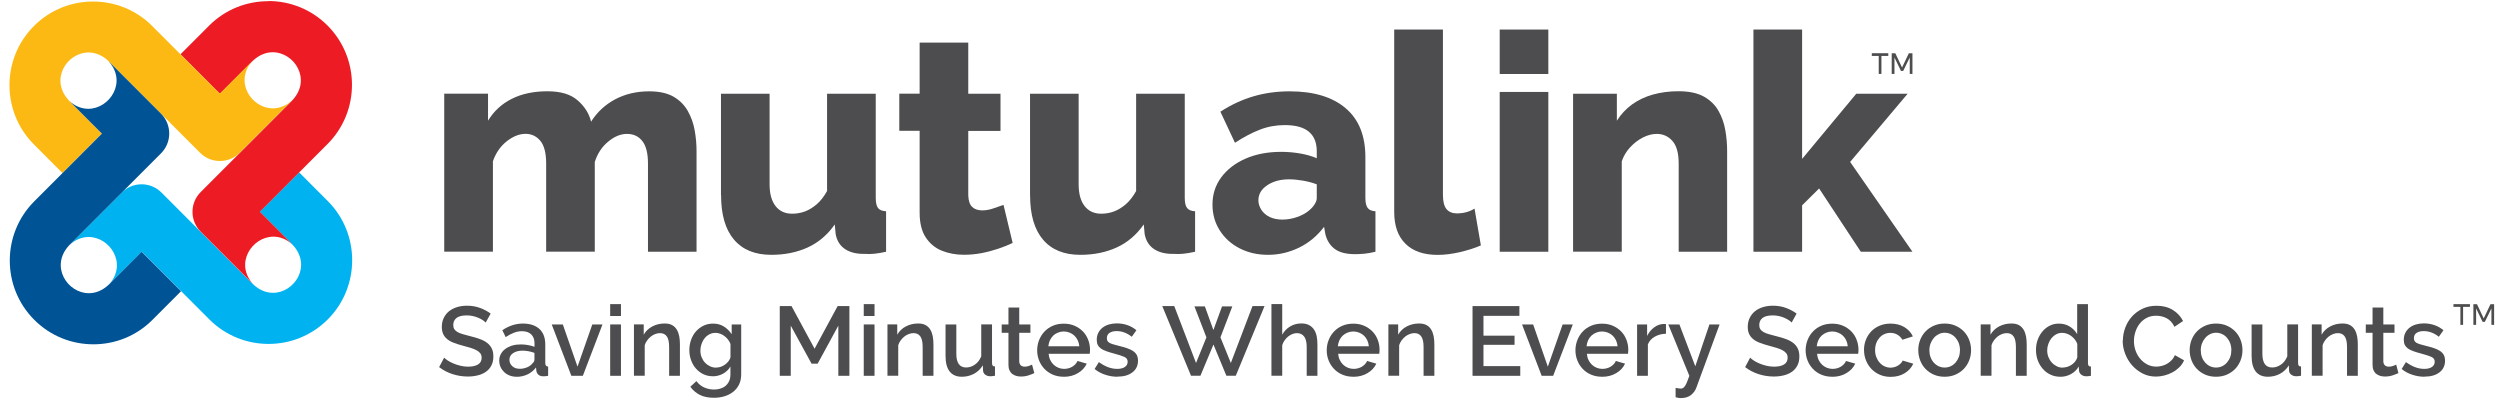
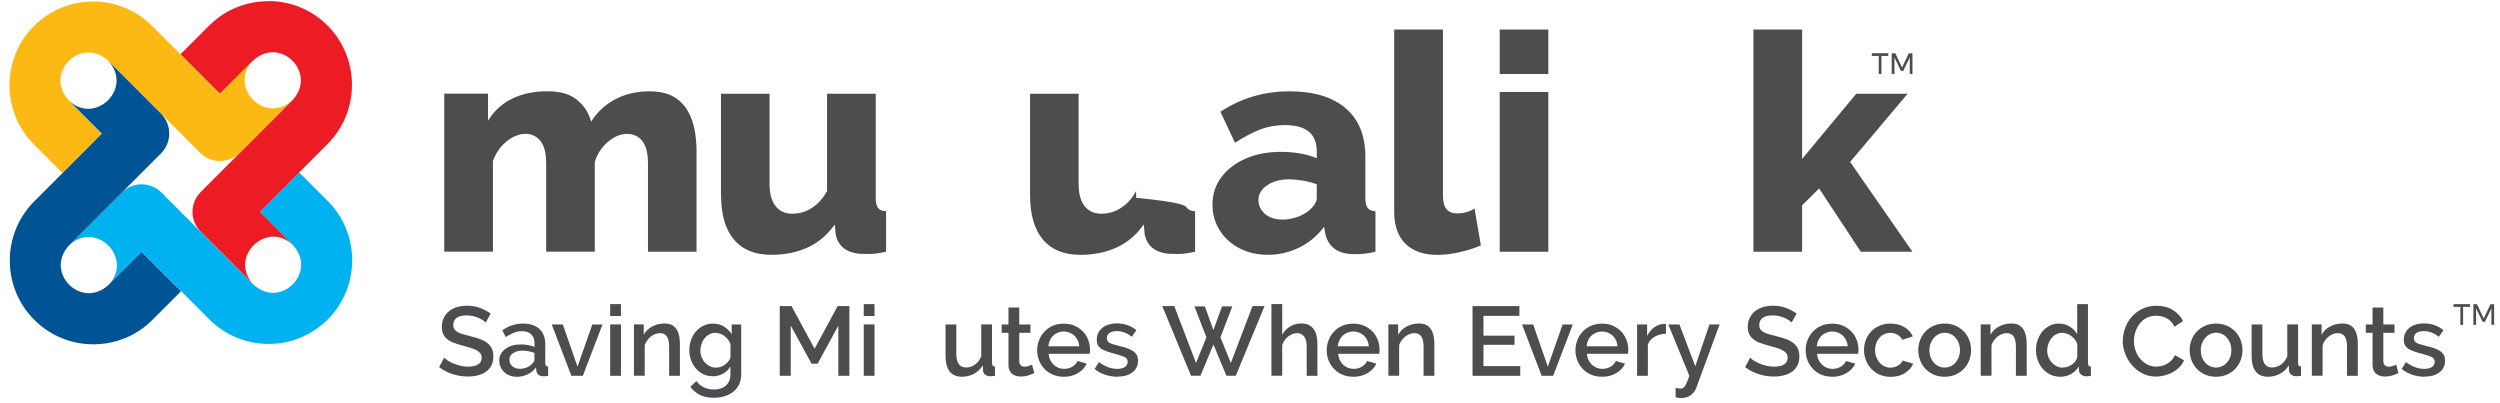
<svg xmlns="http://www.w3.org/2000/svg" width="242" height="39" viewBox="0 0 242 39" fill="none">
  <g clip-path="url(#clip0_25346_14663)">
    <path d="M67.43 24.369H62.724V15.829C62.724 14.843 62.543 14.124 62.181 13.66C61.819 13.196 61.324 12.962 60.695 12.962C60.067 12.962 59.476 13.212 58.869 13.713C58.262 14.214 57.831 14.87 57.575 15.68V24.363H52.868V15.824C52.868 14.822 52.682 14.092 52.309 13.639C51.937 13.185 51.458 12.956 50.867 12.956C50.276 12.956 49.653 13.201 49.04 13.687C48.433 14.172 47.991 14.811 47.715 15.611V24.363H43.002V9.07H47.241V11.682C47.81 10.749 48.577 10.046 49.551 9.561C50.52 9.076 51.665 8.836 52.98 8.836C54.295 8.836 55.232 9.124 55.909 9.71C56.585 10.291 57.021 10.979 57.218 11.778C57.804 10.845 58.587 10.126 59.556 9.609C60.53 9.097 61.622 8.841 62.836 8.841C63.815 8.841 64.609 9.017 65.205 9.364C65.801 9.71 66.264 10.179 66.589 10.76C66.914 11.341 67.132 11.965 67.249 12.636C67.367 13.303 67.425 13.958 67.425 14.598V24.369H67.43Z" fill="#4D4D4F" />
    <path d="M69.79 18.895V9.076H74.496V17.839C74.496 18.751 74.688 19.449 75.071 19.945C75.455 20.435 75.987 20.686 76.674 20.686C77.105 20.686 77.515 20.616 77.909 20.472C78.303 20.328 78.681 20.094 79.059 19.774C79.432 19.449 79.767 19.023 80.06 18.49V9.076H84.772V19.145C84.772 19.609 84.847 19.939 84.99 20.131C85.14 20.323 85.4 20.43 85.773 20.451V24.369C85.342 24.465 84.964 24.529 84.639 24.561C84.314 24.593 84.027 24.598 83.771 24.577C82.946 24.598 82.291 24.438 81.801 24.113C81.311 23.783 81.008 23.297 80.891 22.658L80.806 21.725C80.097 22.738 79.224 23.479 78.186 23.953C77.148 24.428 75.971 24.667 74.656 24.667C73.085 24.667 71.882 24.177 71.051 23.196C70.216 22.215 69.8 20.782 69.8 18.9" fill="#4D4D4F" />
-     <path d="M98.03 23.516C97.62 23.713 97.151 23.9 96.629 24.076C96.108 24.251 95.57 24.395 95.011 24.502C94.452 24.608 93.887 24.662 93.317 24.662C92.529 24.662 91.816 24.529 91.166 24.267C90.517 24.006 90.001 23.574 89.606 22.972C89.213 22.37 89.021 21.581 89.021 20.589V12.663H87.051V9.065H89.021V4.124H93.728V9.076H96.848V12.674H93.728V18.926C93.749 19.443 93.877 19.817 94.111 20.035C94.345 20.254 94.67 20.366 95.08 20.366C95.431 20.366 95.788 20.302 96.155 20.174C96.517 20.046 96.848 19.934 97.14 19.832L98.024 23.516H98.03Z" fill="#4D4D4F" />
-     <path d="M99.707 18.895V9.076H104.413V17.839C104.413 18.751 104.605 19.449 104.988 19.945C105.372 20.435 105.904 20.686 106.591 20.686C107.022 20.686 107.432 20.616 107.826 20.472C108.22 20.328 108.598 20.094 108.976 19.774C109.349 19.449 109.684 19.023 109.977 18.49V9.076H114.684V19.145C114.684 19.609 114.758 19.939 114.908 20.131C115.051 20.323 115.312 20.43 115.685 20.451V24.369C115.254 24.465 114.876 24.529 114.551 24.561C114.226 24.593 113.938 24.598 113.683 24.577C112.858 24.598 112.203 24.438 111.713 24.113C111.223 23.783 110.92 23.297 110.802 22.658L110.717 21.725C110.009 22.738 109.136 23.479 108.098 23.953C107.059 24.428 105.883 24.667 104.568 24.667C102.997 24.667 101.794 24.177 100.963 23.196C100.127 22.215 99.712 20.782 99.712 18.9" fill="#4D4D4F" />
+     <path d="M99.707 18.895V9.076H104.413V17.839C104.413 18.751 104.605 19.449 104.988 19.945C105.372 20.435 105.904 20.686 106.591 20.686C107.022 20.686 107.432 20.616 107.826 20.472C108.22 20.328 108.598 20.094 108.976 19.774C109.349 19.449 109.684 19.023 109.977 18.49V9.076V19.145C114.684 19.609 114.758 19.939 114.908 20.131C115.051 20.323 115.312 20.43 115.685 20.451V24.369C115.254 24.465 114.876 24.529 114.551 24.561C114.226 24.593 113.938 24.598 113.683 24.577C112.858 24.598 112.203 24.438 111.713 24.113C111.223 23.783 110.92 23.297 110.802 22.658L110.717 21.725C110.009 22.738 109.136 23.479 108.098 23.953C107.059 24.428 105.883 24.667 104.568 24.667C102.997 24.667 101.794 24.177 100.963 23.196C100.127 22.215 99.712 20.782 99.712 18.9" fill="#4D4D4F" />
    <path d="M126.728 20.36C126.941 20.19 127.122 19.992 127.255 19.774C127.393 19.555 127.463 19.358 127.463 19.188V17.844C127.069 17.69 126.627 17.572 126.137 17.487C125.647 17.402 125.194 17.359 124.784 17.359C123.938 17.359 123.235 17.551 122.665 17.935C122.096 18.313 121.813 18.804 121.813 19.39C121.813 19.715 121.915 20.024 122.106 20.323C122.303 20.616 122.57 20.845 122.916 21.011C123.256 21.17 123.666 21.256 124.135 21.256C124.603 21.256 125.077 21.176 125.551 21.011C126.02 20.851 126.414 20.632 126.728 20.366M117.368 19.8C117.368 18.809 117.65 17.93 118.22 17.162C118.789 16.394 119.572 15.792 120.573 15.355C121.574 14.918 122.719 14.699 124.018 14.699C124.646 14.699 125.264 14.753 125.871 14.859C126.478 14.966 127.01 15.12 127.463 15.318V14.641C127.463 13.804 127.207 13.175 126.696 12.748C126.185 12.322 125.407 12.109 124.369 12.109C123.528 12.109 122.719 12.253 121.957 12.551C121.191 12.844 120.387 13.271 119.545 13.82L118.134 10.813C119.157 10.147 120.222 9.652 121.329 9.326C122.436 9.001 123.608 8.841 124.843 8.841C127.159 8.841 128.959 9.38 130.242 10.462C131.53 11.544 132.169 13.127 132.169 15.211V19.15C132.169 19.614 132.244 19.939 132.393 20.131C132.537 20.323 132.792 20.43 133.144 20.451V24.369C132.75 24.465 132.388 24.529 132.058 24.561C131.722 24.587 131.429 24.603 131.174 24.603C130.29 24.603 129.624 24.427 129.172 24.075C128.719 23.724 128.426 23.239 128.288 22.631L128.171 21.954C127.505 22.839 126.696 23.51 125.743 23.974C124.79 24.433 123.794 24.667 122.756 24.667C121.718 24.667 120.818 24.459 120.003 24.043C119.189 23.628 118.544 23.047 118.076 22.311C117.607 21.576 117.368 20.739 117.368 19.806" fill="#4D4D4F" />
    <path d="M134.97 2.861H139.676V18.863C139.676 19.513 139.793 19.971 140.028 20.248C140.262 20.526 140.608 20.659 141.055 20.659C141.332 20.659 141.62 20.622 141.923 20.542C142.227 20.462 142.498 20.344 142.733 20.19L143.35 23.756C142.764 24.012 142.083 24.225 141.322 24.406C140.555 24.582 139.841 24.673 139.171 24.673C137.818 24.673 136.775 24.316 136.05 23.596C135.321 22.882 134.959 21.853 134.959 20.515V2.861H134.97Z" fill="#4D4D4F" />
    <path d="M145.171 8.9H149.878V24.369H145.171V8.9ZM145.171 2.861H149.878V7.162H145.171V2.861Z" fill="#4D4D4F" />
-     <path d="M167.203 24.369H162.497V15.83C162.497 14.828 162.294 14.097 161.89 13.644C161.49 13.191 160.985 12.962 160.372 12.962C159.941 12.962 159.499 13.074 159.046 13.303C158.594 13.532 158.184 13.847 157.811 14.241C157.439 14.641 157.167 15.094 156.986 15.611V24.364H152.274V9.071H156.512V11.683C156.906 11.065 157.396 10.537 157.982 10.11C158.573 9.684 159.249 9.364 160.01 9.151C160.777 8.938 161.602 8.831 162.481 8.831C163.503 8.831 164.318 9.007 164.941 9.353C165.558 9.7 166.027 10.164 166.351 10.734C166.676 11.304 166.895 11.933 167.012 12.61C167.129 13.287 167.187 13.948 167.187 14.588V24.358L167.203 24.369Z" fill="#4D4D4F" />
    <path d="M169.732 2.861V24.369H174.444V19.875L176.09 18.244L180.126 24.369H185.125L179.093 15.675L184.657 9.076H179.684L174.444 15.382V2.861H169.732Z" fill="#4D4D4F" />
    <path d="M28.951 16.688L25.139 20.505L25.331 20.696L28.339 23.708C28.339 23.708 28.297 23.671 28.275 23.649L28.345 23.719C30.213 25.739 28.51 28.345 26.428 28.345C25.799 28.345 25.134 28.106 24.527 27.541L24.516 27.53C24.516 27.53 24.527 27.541 24.527 27.546C24.522 27.541 24.49 27.509 24.447 27.466C23.718 26.736 22.914 25.936 22.088 25.105C21.253 24.273 20.385 23.399 19.788 22.802C18.292 21.304 16.828 19.838 15.625 18.634C15.098 18.106 14.405 17.839 13.708 17.839C13.011 17.839 12.329 18.101 11.802 18.628C11.674 18.756 11.525 18.905 11.349 19.081C10.678 19.753 9.997 20.435 9.337 21.096C8.16 22.274 7.01 23.431 6.738 23.697C6.722 23.713 6.712 23.724 6.696 23.74C7.297 23.18 7.958 22.941 8.581 22.941C10.641 22.941 12.35 25.515 10.577 27.503L13.612 24.476L13.719 24.364L20.267 30.92C21.849 32.503 23.92 33.292 25.997 33.292C28.073 33.292 30.144 32.503 31.726 30.92C34.861 27.791 34.899 22.637 31.726 19.46L28.962 16.693L28.951 16.688Z" fill="#00B3F0" />
    <path d="M25.959 0.116C23.888 0.116 21.817 0.9 20.235 2.488L17.472 5.255L21.284 9.076L24.484 5.873C24.484 5.873 24.442 5.915 24.426 5.937L24.5 5.862C25.113 5.297 25.773 5.057 26.401 5.057C28.483 5.057 30.187 7.669 28.318 9.684C28.318 9.684 28.318 9.689 28.312 9.695C28.312 9.695 28.318 9.689 28.323 9.684C28.323 9.684 28.307 9.7 28.291 9.716C27.407 10.601 26.422 11.592 25.4 12.61C24.814 13.197 24.245 13.767 23.792 14.22C22.227 15.787 20.683 17.333 19.426 18.591C18.372 19.646 18.367 21.358 19.421 22.418C19.527 22.525 19.655 22.653 19.799 22.797C20.566 23.564 21.343 24.343 22.099 25.099C23.164 26.166 24.17 27.173 24.458 27.461L24.527 27.53C22.658 25.526 24.389 22.909 26.47 22.909C27.072 22.909 27.706 23.133 28.291 23.649L25.347 20.691L25.155 20.499L28.973 16.677L31.704 13.943C34.861 10.782 34.861 5.638 31.704 2.472C30.139 0.9 28.062 0.1 25.98 0.1" fill="#ED1C24" />
    <path d="M9.007 0.148C6.936 0.148 4.859 0.937 3.283 2.52C0.147 5.649 0.11 10.803 3.283 13.98L6.046 16.747L9.859 12.925L6.659 9.721C6.659 9.721 6.707 9.764 6.733 9.785L6.653 9.705C4.784 7.69 6.488 5.079 8.57 5.079C9.198 5.079 9.864 5.318 10.471 5.883L10.492 5.905C10.492 5.905 10.476 5.889 10.471 5.883C10.487 5.899 10.636 6.049 10.865 6.278C11.099 6.512 11.339 6.752 11.584 6.997C12.829 8.245 14.784 10.196 15.582 11.001C16.94 12.36 18.26 13.682 19.368 14.79C19.895 15.318 20.587 15.585 21.285 15.585C21.982 15.585 22.669 15.323 23.196 14.796C23.35 14.641 23.547 14.444 23.776 14.215C24.314 13.676 24.857 13.133 25.384 12.605C26.689 11.299 28.052 9.934 28.275 9.711C28.286 9.705 28.291 9.695 28.297 9.689C27.695 10.254 27.035 10.489 26.412 10.489C24.351 10.489 22.642 7.92 24.415 5.926L21.279 9.066L17.462 5.249L14.73 2.515C13.16 0.937 11.083 0.148 9.007 0.148Z" fill="#FDB913" />
    <path d="M10.497 5.915C12.35 7.919 10.62 10.531 8.543 10.531C7.942 10.531 7.313 10.313 6.733 9.796L9.864 12.935L6.046 16.757L3.315 19.491C0.157 22.652 0.157 27.796 3.315 30.957C4.885 32.535 6.957 33.329 9.038 33.329C11.12 33.329 13.181 32.545 14.762 30.957L17.525 28.191L13.713 24.374L13.601 24.481L10.513 27.572C10.513 27.572 10.55 27.53 10.572 27.508L10.503 27.578C9.89 28.143 9.23 28.382 8.602 28.382C6.52 28.382 4.816 25.771 6.685 23.756C6.685 23.756 6.696 23.75 6.696 23.745C6.696 23.745 6.685 23.75 6.685 23.756C6.69 23.75 6.706 23.729 6.738 23.702C7.537 22.903 8.421 22.018 9.337 21.101C10.066 20.366 10.806 19.625 11.349 19.086C12.867 17.567 14.363 16.069 15.587 14.843C16.642 13.788 16.647 12.077 15.598 11.016C14.246 9.662 12.851 8.266 11.594 7.008C11.312 6.725 11.067 6.48 10.875 6.288C10.748 6.16 10.625 6.038 10.503 5.915" fill="#005496" />
    <path d="M182.793 5.414H182.122V7.157H181.861V5.414H181.19V5.148H182.787V5.414H182.793ZM184.773 5.159H185.125V7.157H184.864V5.564L184.23 6.864H184.012L183.384 5.564V7.157H183.117V5.159H183.469L184.118 6.534L184.773 5.159Z" fill="#4D4D4F" />
    <path d="M239.098 29.704H238.427V31.448H238.166V29.704H237.495V29.438H239.092V29.704H239.098ZM241.078 29.449H241.43V31.448H241.169V29.854L240.535 31.154H240.317L239.689 29.854V31.448H239.423V29.449H239.774L240.424 30.824L241.078 29.449Z" fill="#4D4D4F" />
    <path d="M47.006 31.213C46.943 31.144 46.852 31.069 46.73 30.989C46.607 30.909 46.469 30.835 46.309 30.765C46.149 30.696 45.968 30.637 45.776 30.595C45.585 30.552 45.388 30.531 45.185 30.531C44.738 30.531 44.403 30.611 44.195 30.776C43.982 30.941 43.876 31.171 43.876 31.458C43.876 31.624 43.908 31.757 43.977 31.863C44.046 31.97 44.147 32.061 44.286 32.141C44.424 32.221 44.6 32.29 44.807 32.349C45.015 32.407 45.26 32.471 45.537 32.546C45.878 32.626 46.186 32.722 46.463 32.823C46.74 32.924 46.969 33.047 47.161 33.196C47.352 33.34 47.496 33.521 47.603 33.734C47.709 33.948 47.757 34.203 47.757 34.507C47.757 34.849 47.693 35.142 47.56 35.392C47.432 35.637 47.251 35.84 47.028 35.995C46.804 36.149 46.543 36.266 46.245 36.336C45.947 36.41 45.627 36.448 45.287 36.448C44.776 36.448 44.28 36.368 43.801 36.213C43.322 36.059 42.891 35.829 42.507 35.536L42.992 34.625C43.072 34.705 43.194 34.8 43.349 34.902C43.503 35.003 43.684 35.099 43.892 35.184C44.099 35.27 44.323 35.344 44.562 35.403C44.802 35.462 45.052 35.493 45.313 35.493C45.728 35.493 46.053 35.419 46.282 35.275C46.511 35.131 46.623 34.913 46.623 34.63C46.623 34.459 46.58 34.316 46.495 34.203C46.41 34.092 46.288 33.99 46.128 33.905C45.968 33.82 45.776 33.74 45.547 33.67C45.319 33.601 45.058 33.527 44.77 33.452C44.435 33.361 44.142 33.271 43.892 33.169C43.641 33.074 43.434 32.951 43.269 32.812C43.104 32.674 42.981 32.508 42.896 32.322C42.811 32.135 42.768 31.906 42.768 31.645C42.768 31.314 42.832 31.021 42.96 30.765C43.088 30.51 43.258 30.291 43.476 30.12C43.695 29.95 43.95 29.817 44.248 29.726C44.547 29.635 44.871 29.593 45.217 29.593C45.675 29.593 46.096 29.667 46.479 29.811C46.863 29.955 47.203 30.137 47.496 30.355L47.012 31.229L47.006 31.213Z" fill="#4D4D4F" />
    <path d="M50.009 36.469C49.77 36.469 49.546 36.432 49.338 36.352C49.131 36.272 48.955 36.165 48.806 36.021C48.657 35.877 48.54 35.717 48.454 35.526C48.369 35.334 48.327 35.131 48.327 34.907C48.327 34.673 48.375 34.459 48.481 34.273C48.582 34.081 48.726 33.916 48.912 33.777C49.099 33.639 49.322 33.532 49.578 33.452C49.833 33.372 50.116 33.34 50.43 33.34C50.664 33.34 50.893 33.361 51.122 33.404C51.351 33.447 51.553 33.5 51.74 33.569V33.228C51.74 32.86 51.633 32.572 51.425 32.37C51.218 32.162 50.914 32.061 50.526 32.061C50.259 32.061 49.998 32.109 49.743 32.21C49.487 32.311 49.221 32.45 48.95 32.631L48.625 31.965C49.264 31.533 49.929 31.32 50.616 31.32C51.303 31.32 51.83 31.496 52.213 31.842C52.591 32.189 52.783 32.69 52.783 33.345V35.142C52.783 35.366 52.874 35.477 53.06 35.483V36.378C52.959 36.4 52.874 36.41 52.799 36.416C52.725 36.421 52.655 36.426 52.586 36.426C52.384 36.426 52.229 36.373 52.118 36.272C52.006 36.17 51.937 36.042 51.915 35.883L51.889 35.568C51.665 35.861 51.394 36.085 51.069 36.24C50.744 36.394 50.392 36.474 50.02 36.474L50.009 36.469ZM50.291 35.701C50.547 35.701 50.781 35.653 51.01 35.563C51.234 35.472 51.409 35.344 51.537 35.179C51.67 35.067 51.734 34.944 51.734 34.816V34.161C51.559 34.092 51.367 34.038 51.17 34.001C50.973 33.964 50.776 33.942 50.584 33.942C50.212 33.942 49.908 34.022 49.668 34.182C49.429 34.342 49.312 34.555 49.312 34.822C49.312 35.067 49.402 35.275 49.589 35.446C49.77 35.616 50.004 35.696 50.291 35.696V35.701Z" fill="#4D4D4F" />
    <path d="M55.307 36.379L53.406 31.405H54.482L55.903 35.494L57.336 31.405H58.321L56.42 36.379H55.302H55.307Z" fill="#4D4D4F" />
    <path d="M59.065 30.589V29.438H60.109V30.589H59.065ZM59.065 36.378V31.405H60.109V36.378H59.065Z" fill="#4D4D4F" />
    <path d="M65.817 36.378H64.773V33.59C64.773 33.121 64.699 32.78 64.55 32.567C64.401 32.354 64.182 32.247 63.889 32.247C63.735 32.247 63.586 32.274 63.432 32.333C63.277 32.391 63.139 32.471 63.006 32.572C62.873 32.679 62.755 32.802 62.649 32.946C62.542 33.09 62.462 33.244 62.409 33.415V36.373H61.366V31.4H62.313V32.397C62.505 32.061 62.777 31.794 63.139 31.602C63.501 31.41 63.9 31.314 64.337 31.314C64.635 31.314 64.88 31.368 65.066 31.474C65.258 31.581 65.407 31.73 65.519 31.917C65.63 32.103 65.705 32.322 65.753 32.562C65.796 32.807 65.817 33.063 65.817 33.335V36.368V36.378Z" fill="#4D4D4F" />
    <path d="M68.996 36.421C68.66 36.421 68.352 36.352 68.075 36.218C67.798 36.08 67.558 35.899 67.356 35.664C67.153 35.43 66.999 35.158 66.893 34.854C66.781 34.55 66.728 34.23 66.728 33.894C66.728 33.537 66.786 33.207 66.898 32.892C67.01 32.578 67.169 32.306 67.372 32.077C67.574 31.848 67.814 31.661 68.096 31.528C68.378 31.389 68.687 31.325 69.033 31.325C69.432 31.325 69.784 31.421 70.082 31.613C70.38 31.805 70.63 32.05 70.827 32.354V31.41H71.748V36.24C71.748 36.602 71.684 36.922 71.551 37.199C71.418 37.476 71.232 37.716 70.998 37.908C70.758 38.1 70.481 38.249 70.156 38.351C69.832 38.452 69.486 38.505 69.113 38.505C68.564 38.505 68.106 38.409 67.739 38.223C67.377 38.036 67.068 37.775 66.823 37.439L67.414 36.89C67.606 37.157 67.851 37.359 68.149 37.498C68.447 37.636 68.772 37.706 69.113 37.706C69.326 37.706 69.534 37.679 69.725 37.62C69.917 37.562 70.087 37.476 70.231 37.354C70.375 37.231 70.492 37.082 70.577 36.895C70.662 36.709 70.705 36.496 70.705 36.24V35.477C70.529 35.781 70.284 36.016 69.975 36.181C69.667 36.346 69.342 36.426 68.996 36.426V36.421ZM69.337 35.579C69.496 35.579 69.645 35.552 69.794 35.499C69.943 35.446 70.076 35.371 70.199 35.28C70.322 35.19 70.428 35.083 70.519 34.966C70.609 34.849 70.673 34.721 70.71 34.593V33.292C70.646 33.132 70.566 32.988 70.465 32.86C70.364 32.732 70.247 32.62 70.119 32.525C69.991 32.429 69.853 32.354 69.704 32.301C69.56 32.247 69.411 32.221 69.267 32.221C69.038 32.221 68.836 32.269 68.655 32.37C68.474 32.466 68.32 32.599 68.197 32.759C68.069 32.919 67.973 33.105 67.904 33.308C67.835 33.511 67.798 33.718 67.798 33.937C67.798 34.166 67.835 34.38 67.915 34.577C67.995 34.774 68.101 34.95 68.24 35.099C68.378 35.248 68.543 35.366 68.73 35.456C68.916 35.547 69.118 35.59 69.342 35.59L69.337 35.579Z" fill="#4D4D4F" />
    <path d="M81.151 36.379V31.523L79.149 35.201H78.558L76.545 31.523V36.379H75.481V29.63H76.62L78.851 33.756L81.082 29.63H82.221V36.379H81.146H81.151Z" fill="#4D4D4F" />
    <path d="M83.611 30.589V29.438H84.654V30.589H83.611ZM83.611 36.378V31.405H84.654V36.378H83.611Z" fill="#4D4D4F" />
-     <path d="M90.357 36.378H89.313V33.59C89.313 33.121 89.239 32.78 89.09 32.567C88.941 32.354 88.722 32.247 88.43 32.247C88.275 32.247 88.126 32.274 87.972 32.333C87.817 32.391 87.679 32.471 87.546 32.572C87.412 32.679 87.295 32.802 87.189 32.946C87.082 33.09 87.003 33.244 86.949 33.415V36.373H85.906V31.4H86.853V32.397C87.045 32.061 87.317 31.794 87.679 31.602C88.041 31.41 88.44 31.314 88.877 31.314C89.175 31.314 89.42 31.368 89.606 31.474C89.798 31.581 89.947 31.73 90.059 31.917C90.171 32.103 90.245 32.322 90.293 32.562C90.336 32.807 90.357 33.063 90.357 33.335V36.368V36.378Z" fill="#4D4D4F" />
    <path d="M93.104 36.469C92.588 36.469 92.194 36.298 91.928 35.962C91.661 35.621 91.528 35.12 91.528 34.448V31.405H92.572V34.235C92.572 35.131 92.886 35.573 93.52 35.573C93.818 35.573 94.1 35.483 94.366 35.296C94.632 35.115 94.84 34.848 94.984 34.496V31.399H96.027V35.136C96.027 35.259 96.049 35.344 96.091 35.392C96.134 35.445 96.208 35.472 96.315 35.477V36.373C96.208 36.394 96.118 36.405 96.049 36.41C95.98 36.415 95.91 36.421 95.852 36.421C95.66 36.421 95.5 36.367 95.367 36.266C95.234 36.165 95.165 36.026 95.159 35.861L95.138 35.365C94.915 35.728 94.627 35.999 94.276 36.186C93.919 36.373 93.53 36.469 93.11 36.469H93.104Z" fill="#4D4D4F" />
    <path d="M100.122 36.117C99.989 36.181 99.808 36.251 99.573 36.331C99.339 36.411 99.089 36.448 98.823 36.448C98.657 36.448 98.503 36.427 98.359 36.384C98.216 36.341 98.088 36.272 97.976 36.187C97.864 36.102 97.779 35.984 97.715 35.84C97.651 35.696 97.619 35.526 97.619 35.323V32.216H96.964V31.405H97.619V29.769H98.663V31.405H99.744V32.216H98.663V34.993C98.674 35.169 98.732 35.297 98.828 35.377C98.924 35.456 99.046 35.494 99.195 35.494C99.344 35.494 99.477 35.467 99.611 35.419C99.744 35.371 99.84 35.329 99.903 35.297L100.122 36.123V36.117Z" fill="#4D4D4F" />
    <path d="M102.97 36.469C102.581 36.469 102.23 36.4 101.916 36.267C101.602 36.128 101.33 35.947 101.107 35.712C100.883 35.478 100.707 35.206 100.585 34.897C100.462 34.587 100.398 34.257 100.398 33.91C100.398 33.564 100.462 33.228 100.585 32.919C100.707 32.61 100.883 32.327 101.107 32.093C101.33 31.858 101.602 31.666 101.916 31.533C102.23 31.395 102.587 31.331 102.981 31.331C103.375 31.331 103.715 31.4 104.03 31.538C104.344 31.677 104.61 31.864 104.834 32.093C105.057 32.322 105.222 32.594 105.339 32.903C105.457 33.212 105.515 33.532 105.515 33.868C105.515 33.942 105.515 34.017 105.504 34.081C105.499 34.145 105.494 34.204 105.483 34.246H101.506C101.527 34.47 101.575 34.667 101.66 34.843C101.745 35.019 101.857 35.174 101.99 35.302C102.129 35.43 102.283 35.531 102.454 35.6C102.629 35.669 102.81 35.707 103.002 35.707C103.14 35.707 103.279 35.691 103.417 35.654C103.556 35.621 103.678 35.568 103.79 35.499C103.902 35.435 104.003 35.35 104.094 35.259C104.184 35.163 104.253 35.062 104.301 34.944L105.196 35.2C105.025 35.574 104.743 35.883 104.344 36.117C103.95 36.357 103.487 36.474 102.965 36.474L102.97 36.469ZM104.477 33.516C104.456 33.308 104.408 33.116 104.322 32.935C104.237 32.759 104.125 32.605 103.992 32.482C103.859 32.359 103.705 32.263 103.529 32.194C103.353 32.125 103.167 32.087 102.97 32.087C102.773 32.087 102.587 32.125 102.416 32.194C102.246 32.263 102.086 32.359 101.958 32.482C101.831 32.605 101.719 32.754 101.634 32.935C101.554 33.111 101.501 33.308 101.479 33.516H104.482H104.477Z" fill="#4D4D4F" />
    <path d="M108.172 36.469C107.773 36.469 107.373 36.405 106.979 36.272C106.585 36.144 106.245 35.957 105.957 35.717L106.372 35.051C106.67 35.264 106.963 35.429 107.256 35.541C107.549 35.653 107.847 35.707 108.151 35.707C108.454 35.707 108.704 35.648 108.885 35.525C109.066 35.403 109.157 35.232 109.157 35.014C109.157 34.806 109.056 34.651 108.853 34.555C108.651 34.459 108.332 34.358 107.906 34.241C107.597 34.161 107.331 34.081 107.107 34.001C106.883 33.926 106.708 33.836 106.564 33.734C106.426 33.633 106.324 33.516 106.261 33.383C106.197 33.249 106.165 33.089 106.165 32.898C106.165 32.642 106.213 32.418 106.314 32.221C106.41 32.023 106.548 31.858 106.724 31.72C106.899 31.581 107.102 31.48 107.336 31.41C107.57 31.341 107.826 31.304 108.097 31.304C108.47 31.304 108.822 31.362 109.141 31.474C109.466 31.586 109.753 31.752 110.004 31.97L109.556 32.599C109.093 32.231 108.603 32.05 108.087 32.05C107.821 32.05 107.597 32.103 107.416 32.215C107.235 32.327 107.144 32.503 107.144 32.743C107.144 32.844 107.166 32.929 107.203 32.999C107.24 33.068 107.304 33.127 107.389 33.18C107.474 33.233 107.586 33.276 107.719 33.319C107.858 33.361 108.023 33.404 108.225 33.457C108.561 33.537 108.848 33.622 109.093 33.702C109.338 33.782 109.535 33.884 109.695 33.99C109.854 34.102 109.972 34.23 110.046 34.379C110.121 34.529 110.158 34.71 110.158 34.918C110.158 35.392 109.977 35.77 109.62 36.042C109.263 36.32 108.779 36.458 108.161 36.458L108.172 36.469Z" fill="#4D4D4F" />
    <path d="M115.626 29.657H116.632L117.457 31.949L118.293 29.657H119.289L118.139 32.658L119.145 35.137L121.243 29.625H122.409L119.624 36.373H118.714L117.463 33.351L116.201 36.373H115.29L112.506 29.625H113.667L115.775 35.137L116.781 32.658L115.621 29.657H115.626Z" fill="#4D4D4F" />
    <path d="M127.532 36.379H126.488V33.591C126.488 33.132 126.408 32.797 126.243 32.578C126.078 32.359 125.849 32.248 125.546 32.248C125.402 32.248 125.253 32.274 125.109 32.333C124.965 32.391 124.827 32.471 124.694 32.573C124.566 32.679 124.449 32.802 124.348 32.946C124.247 33.09 124.172 33.244 124.119 33.415V36.373H123.075V29.433H124.119V32.397C124.31 32.056 124.566 31.789 124.891 31.597C125.216 31.405 125.572 31.309 125.961 31.309C126.27 31.309 126.525 31.363 126.728 31.475C126.93 31.587 127.084 31.73 127.207 31.917C127.329 32.104 127.409 32.317 127.457 32.557C127.505 32.802 127.526 33.058 127.526 33.33V36.362L127.532 36.379Z" fill="#4D4D4F" />
    <path d="M130.997 36.469C130.609 36.469 130.263 36.4 129.943 36.267C129.624 36.133 129.358 35.947 129.134 35.712C128.91 35.478 128.735 35.206 128.612 34.897C128.49 34.587 128.426 34.257 128.426 33.91C128.426 33.564 128.49 33.228 128.612 32.919C128.735 32.605 128.91 32.327 129.134 32.093C129.358 31.853 129.629 31.666 129.943 31.533C130.257 31.395 130.614 31.331 131.008 31.331C131.402 31.331 131.743 31.4 132.057 31.538C132.371 31.677 132.637 31.864 132.861 32.093C133.085 32.322 133.25 32.594 133.367 32.903C133.484 33.212 133.542 33.532 133.542 33.868C133.542 33.942 133.542 34.017 133.532 34.081C133.526 34.145 133.521 34.204 133.511 34.246H129.533C129.555 34.47 129.602 34.667 129.688 34.843C129.773 35.019 129.885 35.174 130.018 35.302C130.151 35.43 130.311 35.531 130.481 35.6C130.657 35.669 130.838 35.707 131.029 35.707C131.168 35.707 131.306 35.691 131.445 35.654C131.583 35.621 131.706 35.568 131.823 35.499C131.935 35.435 132.036 35.35 132.126 35.259C132.217 35.163 132.286 35.062 132.334 34.944L133.228 35.2C133.058 35.574 132.776 35.883 132.376 36.117C131.982 36.357 131.519 36.474 130.997 36.474V36.469ZM132.504 33.516C132.483 33.308 132.435 33.116 132.35 32.935C132.265 32.759 132.153 32.605 132.02 32.482C131.887 32.359 131.732 32.263 131.556 32.194C131.381 32.125 131.194 32.087 130.997 32.087C130.8 32.087 130.614 32.125 130.444 32.194C130.268 32.263 130.114 32.359 129.98 32.482C129.847 32.605 129.741 32.754 129.656 32.935C129.576 33.111 129.523 33.308 129.501 33.516H132.499H132.504Z" fill="#4D4D4F" />
    <path d="M138.846 36.378H137.802V33.59C137.802 33.121 137.728 32.78 137.578 32.567C137.429 32.354 137.211 32.247 136.918 32.247C136.764 32.247 136.615 32.274 136.46 32.333C136.306 32.391 136.168 32.471 136.034 32.572C135.901 32.679 135.784 32.802 135.678 32.946C135.571 33.09 135.491 33.244 135.438 33.415V36.373H134.395V31.4H135.342V32.397C135.534 32.061 135.805 31.794 136.168 31.602C136.53 31.41 136.929 31.314 137.366 31.314C137.664 31.314 137.909 31.368 138.095 31.474C138.287 31.581 138.436 31.73 138.548 31.917C138.659 32.103 138.734 32.322 138.782 32.562C138.824 32.807 138.846 33.063 138.846 33.335V36.368V36.378Z" fill="#4D4D4F" />
    <path d="M147.162 35.435V36.379H142.541V29.63H147.077V30.574H143.6V32.493H146.608V33.378H143.6V35.44H147.162V35.435Z" fill="#4D4D4F" />
    <path d="M149.233 36.379L147.333 31.405H148.408L149.83 35.494L151.262 31.405H152.247L150.346 36.379H149.228H149.233Z" fill="#4D4D4F" />
    <path d="M155.074 36.469C154.685 36.469 154.339 36.4 154.02 36.267C153.7 36.133 153.434 35.947 153.211 35.712C152.987 35.478 152.811 35.206 152.689 34.897C152.566 34.587 152.502 34.257 152.502 33.91C152.502 33.564 152.566 33.228 152.689 32.919C152.811 32.605 152.987 32.327 153.211 32.093C153.434 31.853 153.706 31.666 154.02 31.533C154.334 31.395 154.691 31.331 155.085 31.331C155.479 31.331 155.82 31.4 156.134 31.538C156.448 31.677 156.714 31.864 156.938 32.093C157.161 32.322 157.326 32.594 157.443 32.903C157.561 33.212 157.619 33.532 157.619 33.868C157.619 33.942 157.619 34.017 157.608 34.081C157.603 34.145 157.598 34.204 157.587 34.246H153.61C153.631 34.47 153.679 34.667 153.764 34.843C153.849 35.019 153.961 35.174 154.094 35.302C154.228 35.43 154.387 35.531 154.558 35.6C154.733 35.669 154.914 35.707 155.106 35.707C155.244 35.707 155.383 35.691 155.521 35.654C155.66 35.621 155.782 35.568 155.899 35.499C156.011 35.435 156.112 35.35 156.203 35.259C156.293 35.163 156.363 35.062 156.411 34.944L157.305 35.2C157.135 35.574 156.852 35.883 156.453 36.117C156.059 36.357 155.596 36.474 155.074 36.474V36.469ZM156.581 33.516C156.56 33.308 156.512 33.116 156.426 32.935C156.341 32.759 156.229 32.605 156.096 32.482C155.963 32.359 155.809 32.263 155.633 32.194C155.457 32.125 155.271 32.087 155.074 32.087C154.877 32.087 154.691 32.125 154.52 32.194C154.345 32.263 154.19 32.359 154.057 32.482C153.924 32.605 153.818 32.754 153.732 32.935C153.652 33.111 153.599 33.308 153.578 33.516H156.576H156.581Z" fill="#4D4D4F" />
    <path d="M161.261 32.306C160.856 32.316 160.494 32.412 160.186 32.588C159.871 32.764 159.648 33.009 159.515 33.334V36.378H158.471V31.405H159.44V32.519C159.611 32.178 159.834 31.901 160.111 31.698C160.388 31.49 160.681 31.378 161 31.362H161.155C161.197 31.362 161.235 31.362 161.266 31.373V32.316L161.261 32.306Z" fill="#4D4D4F" />
    <path d="M162.193 37.546C162.289 37.567 162.379 37.583 162.475 37.594C162.566 37.605 162.64 37.615 162.699 37.615C162.779 37.615 162.853 37.599 162.912 37.562C162.97 37.525 163.034 37.466 163.098 37.375C163.162 37.285 163.226 37.162 163.295 37.002C163.364 36.842 163.439 36.634 163.529 36.379L161.49 31.405H162.566L164.104 35.456L165.473 31.405H166.458L164.206 37.525C164.104 37.812 163.929 38.047 163.679 38.244C163.428 38.441 163.109 38.532 162.715 38.532C162.64 38.532 162.56 38.532 162.475 38.516C162.395 38.505 162.3 38.484 162.198 38.452V37.541L162.193 37.546Z" fill="#4D4D4F" />
    <path d="M173.427 31.213C173.363 31.144 173.272 31.069 173.15 30.989C173.027 30.909 172.889 30.835 172.729 30.765C172.57 30.696 172.389 30.637 172.197 30.595C172.005 30.552 171.808 30.531 171.606 30.531C171.159 30.531 170.829 30.611 170.616 30.776C170.403 30.941 170.296 31.171 170.296 31.458C170.296 31.624 170.328 31.757 170.397 31.863C170.466 31.97 170.568 32.061 170.706 32.141C170.844 32.221 171.02 32.29 171.228 32.349C171.435 32.407 171.68 32.471 171.957 32.546C172.298 32.626 172.607 32.722 172.884 32.823C173.161 32.924 173.39 33.047 173.581 33.196C173.773 33.34 173.917 33.521 174.023 33.734C174.13 33.948 174.178 34.203 174.178 34.507C174.178 34.849 174.114 35.142 173.981 35.392C173.853 35.637 173.672 35.84 173.448 35.995C173.224 36.149 172.964 36.266 172.665 36.336C172.367 36.41 172.048 36.448 171.707 36.448C171.196 36.448 170.701 36.368 170.222 36.213C169.742 36.059 169.311 35.829 168.928 35.536L169.412 34.625C169.492 34.705 169.615 34.8 169.769 34.902C169.923 35.003 170.104 35.099 170.312 35.184C170.52 35.27 170.738 35.344 170.983 35.403C171.223 35.462 171.473 35.493 171.734 35.493C172.149 35.493 172.474 35.419 172.703 35.275C172.932 35.131 173.043 34.913 173.043 34.63C173.043 34.459 173.001 34.316 172.916 34.203C172.83 34.092 172.708 33.99 172.548 33.905C172.389 33.82 172.197 33.74 171.968 33.67C171.739 33.601 171.478 33.527 171.191 33.452C170.855 33.361 170.562 33.271 170.312 33.169C170.062 33.074 169.854 32.951 169.689 32.812C169.524 32.674 169.402 32.508 169.311 32.322C169.226 32.135 169.183 31.906 169.183 31.645C169.183 31.314 169.247 31.021 169.375 30.765C169.503 30.51 169.673 30.291 169.891 30.12C170.11 29.95 170.365 29.817 170.663 29.726C170.962 29.635 171.286 29.593 171.633 29.593C172.09 29.593 172.511 29.667 172.894 29.811C173.278 29.955 173.618 30.137 173.911 30.355L173.427 31.229V31.213Z" fill="#4D4D4F" />
    <path d="M177.356 36.469C176.968 36.469 176.622 36.4 176.302 36.267C175.983 36.133 175.716 35.947 175.493 35.712C175.269 35.478 175.093 35.206 174.971 34.897C174.849 34.587 174.785 34.257 174.785 33.91C174.785 33.564 174.849 33.228 174.971 32.919C175.093 32.605 175.269 32.327 175.493 32.093C175.716 31.853 175.988 31.666 176.302 31.533C176.616 31.395 176.973 31.331 177.367 31.331C177.761 31.331 178.102 31.4 178.416 31.538C178.73 31.677 178.996 31.864 179.22 32.093C179.443 32.322 179.609 32.594 179.726 32.903C179.843 33.212 179.901 33.532 179.901 33.868C179.901 33.942 179.901 34.017 179.891 34.081C179.885 34.145 179.88 34.204 179.869 34.246H175.892C175.913 34.47 175.961 34.667 176.047 34.843C176.132 35.019 176.244 35.174 176.377 35.302C176.51 35.43 176.669 35.531 176.84 35.6C177.016 35.669 177.197 35.707 177.388 35.707C177.527 35.707 177.665 35.691 177.804 35.654C177.942 35.621 178.064 35.568 178.182 35.499C178.293 35.435 178.395 35.35 178.485 35.259C178.576 35.163 178.645 35.062 178.693 34.944L179.587 35.2C179.417 35.574 179.135 35.883 178.735 36.117C178.341 36.357 177.878 36.474 177.356 36.474V36.469ZM178.863 33.516C178.842 33.308 178.794 33.116 178.709 32.935C178.624 32.759 178.512 32.605 178.379 32.482C178.245 32.359 178.091 32.263 177.915 32.194C177.74 32.125 177.553 32.087 177.356 32.087C177.159 32.087 176.973 32.125 176.803 32.194C176.627 32.263 176.472 32.359 176.339 32.482C176.206 32.605 176.1 32.754 176.015 32.935C175.935 33.111 175.881 33.308 175.86 33.516H178.858H178.863Z" fill="#4D4D4F" />
    <path d="M180.434 33.884C180.434 33.537 180.493 33.207 180.615 32.898C180.738 32.589 180.908 32.317 181.132 32.082C181.355 31.848 181.627 31.661 181.946 31.528C182.26 31.389 182.617 31.325 183.011 31.325C183.522 31.325 183.964 31.437 184.337 31.661C184.71 31.885 184.986 32.183 185.167 32.562L184.15 32.887C184.028 32.679 183.868 32.514 183.666 32.397C183.464 32.279 183.24 32.221 182.99 32.221C182.782 32.221 182.585 32.263 182.404 32.343C182.223 32.423 182.069 32.541 181.936 32.69C181.802 32.839 181.696 33.015 181.621 33.218C181.547 33.42 181.51 33.644 181.51 33.894C181.51 34.145 181.547 34.358 181.627 34.566C181.707 34.774 181.813 34.95 181.952 35.104C182.085 35.259 182.244 35.376 182.425 35.462C182.606 35.547 182.798 35.59 183 35.59C183.128 35.59 183.251 35.574 183.378 35.536C183.506 35.504 183.623 35.451 183.725 35.387C183.831 35.323 183.922 35.248 184.001 35.168C184.081 35.088 184.14 34.998 184.177 34.902L185.205 35.206C185.04 35.579 184.763 35.888 184.379 36.123C183.996 36.362 183.538 36.48 183.011 36.48C182.622 36.48 182.276 36.41 181.957 36.272C181.643 36.133 181.371 35.941 181.148 35.707C180.924 35.467 180.748 35.195 180.626 34.886C180.503 34.577 180.439 34.246 180.439 33.9L180.434 33.884Z" fill="#4D4D4F" />
    <path d="M188.245 36.469C187.851 36.469 187.499 36.4 187.185 36.261C186.871 36.123 186.605 35.936 186.381 35.701C186.157 35.467 185.987 35.195 185.87 34.88C185.753 34.566 185.689 34.241 185.689 33.894C185.689 33.548 185.748 33.223 185.87 32.908C185.992 32.594 186.163 32.322 186.386 32.087C186.61 31.853 186.882 31.666 187.196 31.528C187.51 31.389 187.861 31.32 188.245 31.32C188.628 31.32 188.979 31.389 189.294 31.528C189.608 31.666 189.874 31.853 190.103 32.087C190.326 32.322 190.502 32.594 190.619 32.908C190.742 33.223 190.8 33.548 190.8 33.894C190.8 34.241 190.742 34.566 190.619 34.88C190.497 35.195 190.326 35.467 190.103 35.701C189.879 35.936 189.608 36.123 189.294 36.261C188.979 36.4 188.628 36.469 188.245 36.469ZM186.764 33.905C186.764 34.145 186.802 34.369 186.876 34.571C186.951 34.774 187.057 34.95 187.19 35.099C187.324 35.248 187.478 35.366 187.659 35.451C187.84 35.536 188.037 35.579 188.245 35.579C188.452 35.579 188.649 35.536 188.83 35.451C189.011 35.366 189.166 35.248 189.299 35.094C189.432 34.939 189.538 34.763 189.613 34.561C189.688 34.358 189.725 34.134 189.725 33.894C189.725 33.654 189.688 33.441 189.613 33.233C189.538 33.026 189.432 32.85 189.299 32.695C189.166 32.541 189.011 32.423 188.83 32.338C188.649 32.253 188.458 32.21 188.245 32.21C188.032 32.21 187.851 32.253 187.67 32.343C187.489 32.434 187.334 32.551 187.201 32.706C187.068 32.86 186.961 33.036 186.882 33.244C186.802 33.452 186.764 33.67 186.764 33.905Z" fill="#4D4D4F" />
    <path d="M196.184 36.378H195.14V33.59C195.14 33.121 195.065 32.78 194.916 32.567C194.767 32.354 194.549 32.247 194.256 32.247C194.102 32.247 193.953 32.274 193.798 32.333C193.644 32.391 193.505 32.471 193.372 32.572C193.239 32.679 193.122 32.802 193.016 32.946C192.909 33.09 192.829 33.244 192.776 33.415V36.373H191.732V31.4H192.68V32.397C192.872 32.061 193.143 31.794 193.505 31.602C193.867 31.41 194.267 31.314 194.703 31.314C195.002 31.314 195.246 31.368 195.433 31.474C195.625 31.581 195.774 31.73 195.885 31.917C195.997 32.103 196.072 32.322 196.12 32.562C196.162 32.807 196.184 33.063 196.184 33.335V36.368V36.378Z" fill="#4D4D4F" />
    <path d="M199.42 36.469C199.085 36.469 198.776 36.399 198.489 36.266C198.201 36.133 197.956 35.946 197.749 35.712C197.541 35.477 197.376 35.205 197.259 34.891C197.142 34.576 197.083 34.241 197.083 33.878C197.083 33.516 197.136 33.201 197.248 32.892C197.36 32.583 197.514 32.316 197.711 32.082C197.908 31.847 198.143 31.661 198.414 31.527C198.68 31.389 198.978 31.325 199.303 31.325C199.703 31.325 200.054 31.421 200.357 31.613C200.661 31.805 200.901 32.05 201.071 32.348V29.438H202.115V35.142C202.115 35.264 202.136 35.349 202.178 35.397C202.221 35.451 202.296 35.477 202.402 35.483V36.378C202.296 36.399 202.205 36.41 202.141 36.415C202.077 36.421 202.019 36.426 201.976 36.426C201.768 36.426 201.598 36.373 201.465 36.266C201.332 36.16 201.257 36.021 201.247 35.85L201.225 35.477C201.044 35.786 200.794 36.032 200.475 36.208C200.16 36.383 199.809 36.474 199.42 36.474V36.469ZM199.676 35.578C199.83 35.578 199.979 35.552 200.134 35.504C200.288 35.456 200.427 35.381 200.554 35.296C200.682 35.205 200.789 35.104 200.885 34.981C200.975 34.859 201.039 34.731 201.082 34.592V33.292C201.023 33.132 200.943 32.988 200.837 32.855C200.73 32.721 200.613 32.609 200.48 32.514C200.347 32.418 200.208 32.348 200.059 32.295C199.91 32.247 199.761 32.22 199.607 32.22C199.399 32.22 199.207 32.268 199.032 32.364C198.856 32.46 198.707 32.588 198.579 32.743C198.451 32.903 198.356 33.084 198.281 33.286C198.206 33.489 198.169 33.697 198.169 33.916C198.169 34.145 198.206 34.358 198.286 34.56C198.366 34.763 198.473 34.939 198.616 35.093C198.755 35.248 198.915 35.365 199.096 35.456C199.277 35.547 199.468 35.589 199.681 35.589L199.676 35.578Z" fill="#4D4D4F" />
    <path d="M205.496 32.956C205.496 32.551 205.57 32.146 205.714 31.746C205.858 31.346 206.071 30.984 206.353 30.664C206.635 30.344 206.976 30.088 207.381 29.891C207.785 29.694 208.243 29.598 208.76 29.598C209.372 29.598 209.899 29.737 210.336 30.009C210.772 30.28 211.102 30.638 211.321 31.075L210.485 31.634C210.389 31.432 210.277 31.261 210.144 31.123C210.011 30.984 209.867 30.872 209.707 30.792C209.548 30.712 209.383 30.654 209.212 30.616C209.042 30.579 208.877 30.563 208.717 30.563C208.36 30.563 208.052 30.632 207.785 30.776C207.519 30.92 207.296 31.107 207.114 31.341C206.933 31.576 206.8 31.837 206.705 32.13C206.614 32.423 206.566 32.711 206.566 33.004C206.566 33.335 206.619 33.649 206.726 33.948C206.832 34.246 206.981 34.507 207.178 34.737C207.37 34.966 207.599 35.147 207.865 35.286C208.131 35.424 208.424 35.488 208.738 35.488C208.903 35.488 209.074 35.467 209.244 35.424C209.42 35.382 209.585 35.318 209.75 35.227C209.91 35.136 210.059 35.019 210.197 34.88C210.336 34.742 210.448 34.571 210.533 34.38L211.417 34.88C211.31 35.136 211.156 35.36 210.959 35.552C210.762 35.744 210.543 35.909 210.293 36.042C210.048 36.176 209.787 36.277 209.51 36.346C209.234 36.416 208.962 36.453 208.696 36.453C208.222 36.453 207.785 36.352 207.397 36.149C207.003 35.947 206.667 35.68 206.38 35.355C206.092 35.03 205.874 34.657 205.714 34.241C205.554 33.825 205.475 33.404 205.475 32.972L205.496 32.956Z" fill="#4D4D4F" />
    <path d="M214.515 36.469C214.121 36.469 213.77 36.4 213.456 36.261C213.141 36.123 212.875 35.936 212.652 35.701C212.428 35.467 212.258 35.195 212.14 34.88C212.023 34.566 211.959 34.241 211.959 33.894C211.959 33.548 212.018 33.223 212.14 32.908C212.263 32.594 212.433 32.322 212.657 32.087C212.881 31.853 213.152 31.666 213.466 31.528C213.78 31.389 214.132 31.32 214.515 31.32C214.898 31.32 215.25 31.389 215.564 31.528C215.878 31.666 216.144 31.853 216.373 32.087C216.597 32.322 216.773 32.594 216.89 32.908C217.012 33.223 217.071 33.548 217.071 33.894C217.071 34.241 217.012 34.566 216.89 34.88C216.767 35.195 216.597 35.467 216.373 35.701C216.15 35.936 215.878 36.123 215.564 36.261C215.25 36.4 214.898 36.469 214.515 36.469ZM213.035 33.905C213.035 34.145 213.072 34.369 213.147 34.571C213.221 34.774 213.328 34.95 213.461 35.099C213.594 35.248 213.748 35.366 213.929 35.451C214.11 35.536 214.307 35.579 214.515 35.579C214.723 35.579 214.92 35.536 215.101 35.451C215.282 35.366 215.436 35.248 215.569 35.094C215.702 34.939 215.809 34.763 215.884 34.561C215.958 34.358 215.995 34.134 215.995 33.894C215.995 33.654 215.958 33.441 215.884 33.233C215.809 33.026 215.702 32.85 215.569 32.695C215.436 32.541 215.282 32.423 215.101 32.338C214.92 32.253 214.728 32.21 214.515 32.21C214.302 32.21 214.121 32.253 213.94 32.343C213.759 32.434 213.605 32.551 213.472 32.706C213.338 32.86 213.232 33.036 213.152 33.244C213.072 33.452 213.035 33.67 213.035 33.905Z" fill="#4D4D4F" />
    <path d="M219.531 36.469C219.014 36.469 218.62 36.298 218.354 35.962C218.088 35.621 217.955 35.12 217.955 34.448V31.405H218.998V34.235C218.998 35.131 219.312 35.573 219.946 35.573C220.244 35.573 220.526 35.483 220.792 35.296C221.059 35.115 221.261 34.848 221.41 34.496V31.399H222.454V35.136C222.454 35.259 222.475 35.344 222.518 35.392C222.56 35.445 222.635 35.472 222.741 35.477V36.373C222.635 36.394 222.544 36.405 222.475 36.41C222.406 36.415 222.337 36.421 222.273 36.421C222.081 36.421 221.921 36.367 221.788 36.266C221.655 36.165 221.586 36.026 221.58 35.861L221.559 35.365C221.336 35.728 221.048 35.999 220.697 36.186C220.345 36.373 219.951 36.469 219.531 36.469Z" fill="#4D4D4F" />
    <path d="M228.236 36.378H227.192V33.59C227.192 33.121 227.118 32.78 226.969 32.567C226.82 32.354 226.601 32.247 226.308 32.247C226.154 32.247 226.005 32.274 225.851 32.333C225.696 32.391 225.558 32.471 225.425 32.572C225.291 32.679 225.174 32.802 225.068 32.946C224.961 33.09 224.881 33.244 224.828 33.415V36.373H223.785V31.4H224.732V32.397C224.924 32.061 225.196 31.794 225.558 31.602C225.92 31.41 226.319 31.314 226.756 31.314C227.054 31.314 227.299 31.368 227.485 31.474C227.677 31.581 227.826 31.73 227.938 31.917C228.049 32.103 228.124 32.322 228.172 32.562C228.215 32.807 228.236 33.063 228.236 33.335V36.368V36.378Z" fill="#4D4D4F" />
    <path d="M232.165 36.117C232.032 36.181 231.851 36.251 231.617 36.331C231.382 36.411 231.132 36.448 230.866 36.448C230.701 36.448 230.547 36.427 230.403 36.384C230.259 36.341 230.131 36.272 230.019 36.187C229.908 36.102 229.822 35.984 229.759 35.84C229.695 35.696 229.663 35.526 229.663 35.323V32.216H229.008V31.405H229.663V29.769H230.706V31.405H231.787V32.216H230.706V34.993C230.717 35.169 230.775 35.297 230.871 35.377C230.967 35.456 231.09 35.494 231.239 35.494C231.388 35.494 231.526 35.467 231.659 35.419C231.792 35.371 231.888 35.329 231.952 35.297L232.17 36.123L232.165 36.117Z" fill="#4D4D4F" />
    <path d="M234.694 36.469C234.295 36.469 233.896 36.405 233.502 36.272C233.108 36.144 232.767 35.957 232.479 35.717L232.895 35.051C233.193 35.264 233.486 35.429 233.779 35.541C234.071 35.653 234.37 35.707 234.673 35.707C234.977 35.707 235.227 35.648 235.408 35.525C235.589 35.403 235.679 35.232 235.679 35.014C235.679 34.806 235.578 34.651 235.376 34.555C235.174 34.459 234.859 34.358 234.428 34.241C234.119 34.161 233.853 34.081 233.63 34.001C233.406 33.926 233.23 33.836 233.086 33.734C232.948 33.633 232.847 33.516 232.783 33.383C232.719 33.249 232.687 33.089 232.687 32.898C232.687 32.642 232.735 32.418 232.836 32.221C232.932 32.023 233.07 31.858 233.246 31.72C233.422 31.581 233.624 31.48 233.858 31.41C234.093 31.341 234.348 31.304 234.62 31.304C234.993 31.304 235.339 31.362 235.663 31.474C235.988 31.586 236.276 31.752 236.526 31.97L236.079 32.599C235.616 32.231 235.126 32.05 234.609 32.05C234.343 32.05 234.119 32.103 233.938 32.215C233.757 32.327 233.667 32.503 233.667 32.743C233.667 32.844 233.688 32.929 233.725 32.999C233.763 33.068 233.827 33.127 233.912 33.18C233.997 33.233 234.109 33.276 234.242 33.319C234.38 33.361 234.545 33.404 234.748 33.457C235.083 33.537 235.371 33.622 235.616 33.702C235.86 33.782 236.057 33.884 236.217 33.99C236.377 34.102 236.494 34.23 236.569 34.379C236.643 34.529 236.68 34.71 236.68 34.918C236.68 35.392 236.499 35.77 236.143 36.042C235.786 36.32 235.301 36.458 234.684 36.458L234.694 36.469Z" fill="#4D4D4F" />
  </g>
  <defs>
    <clipPath id="clip0_25346_14663">
      <rect width="240.516" height="38.416" fill="white" transform="translate(0.914 0.116)" />
    </clipPath>
  </defs>
</svg>